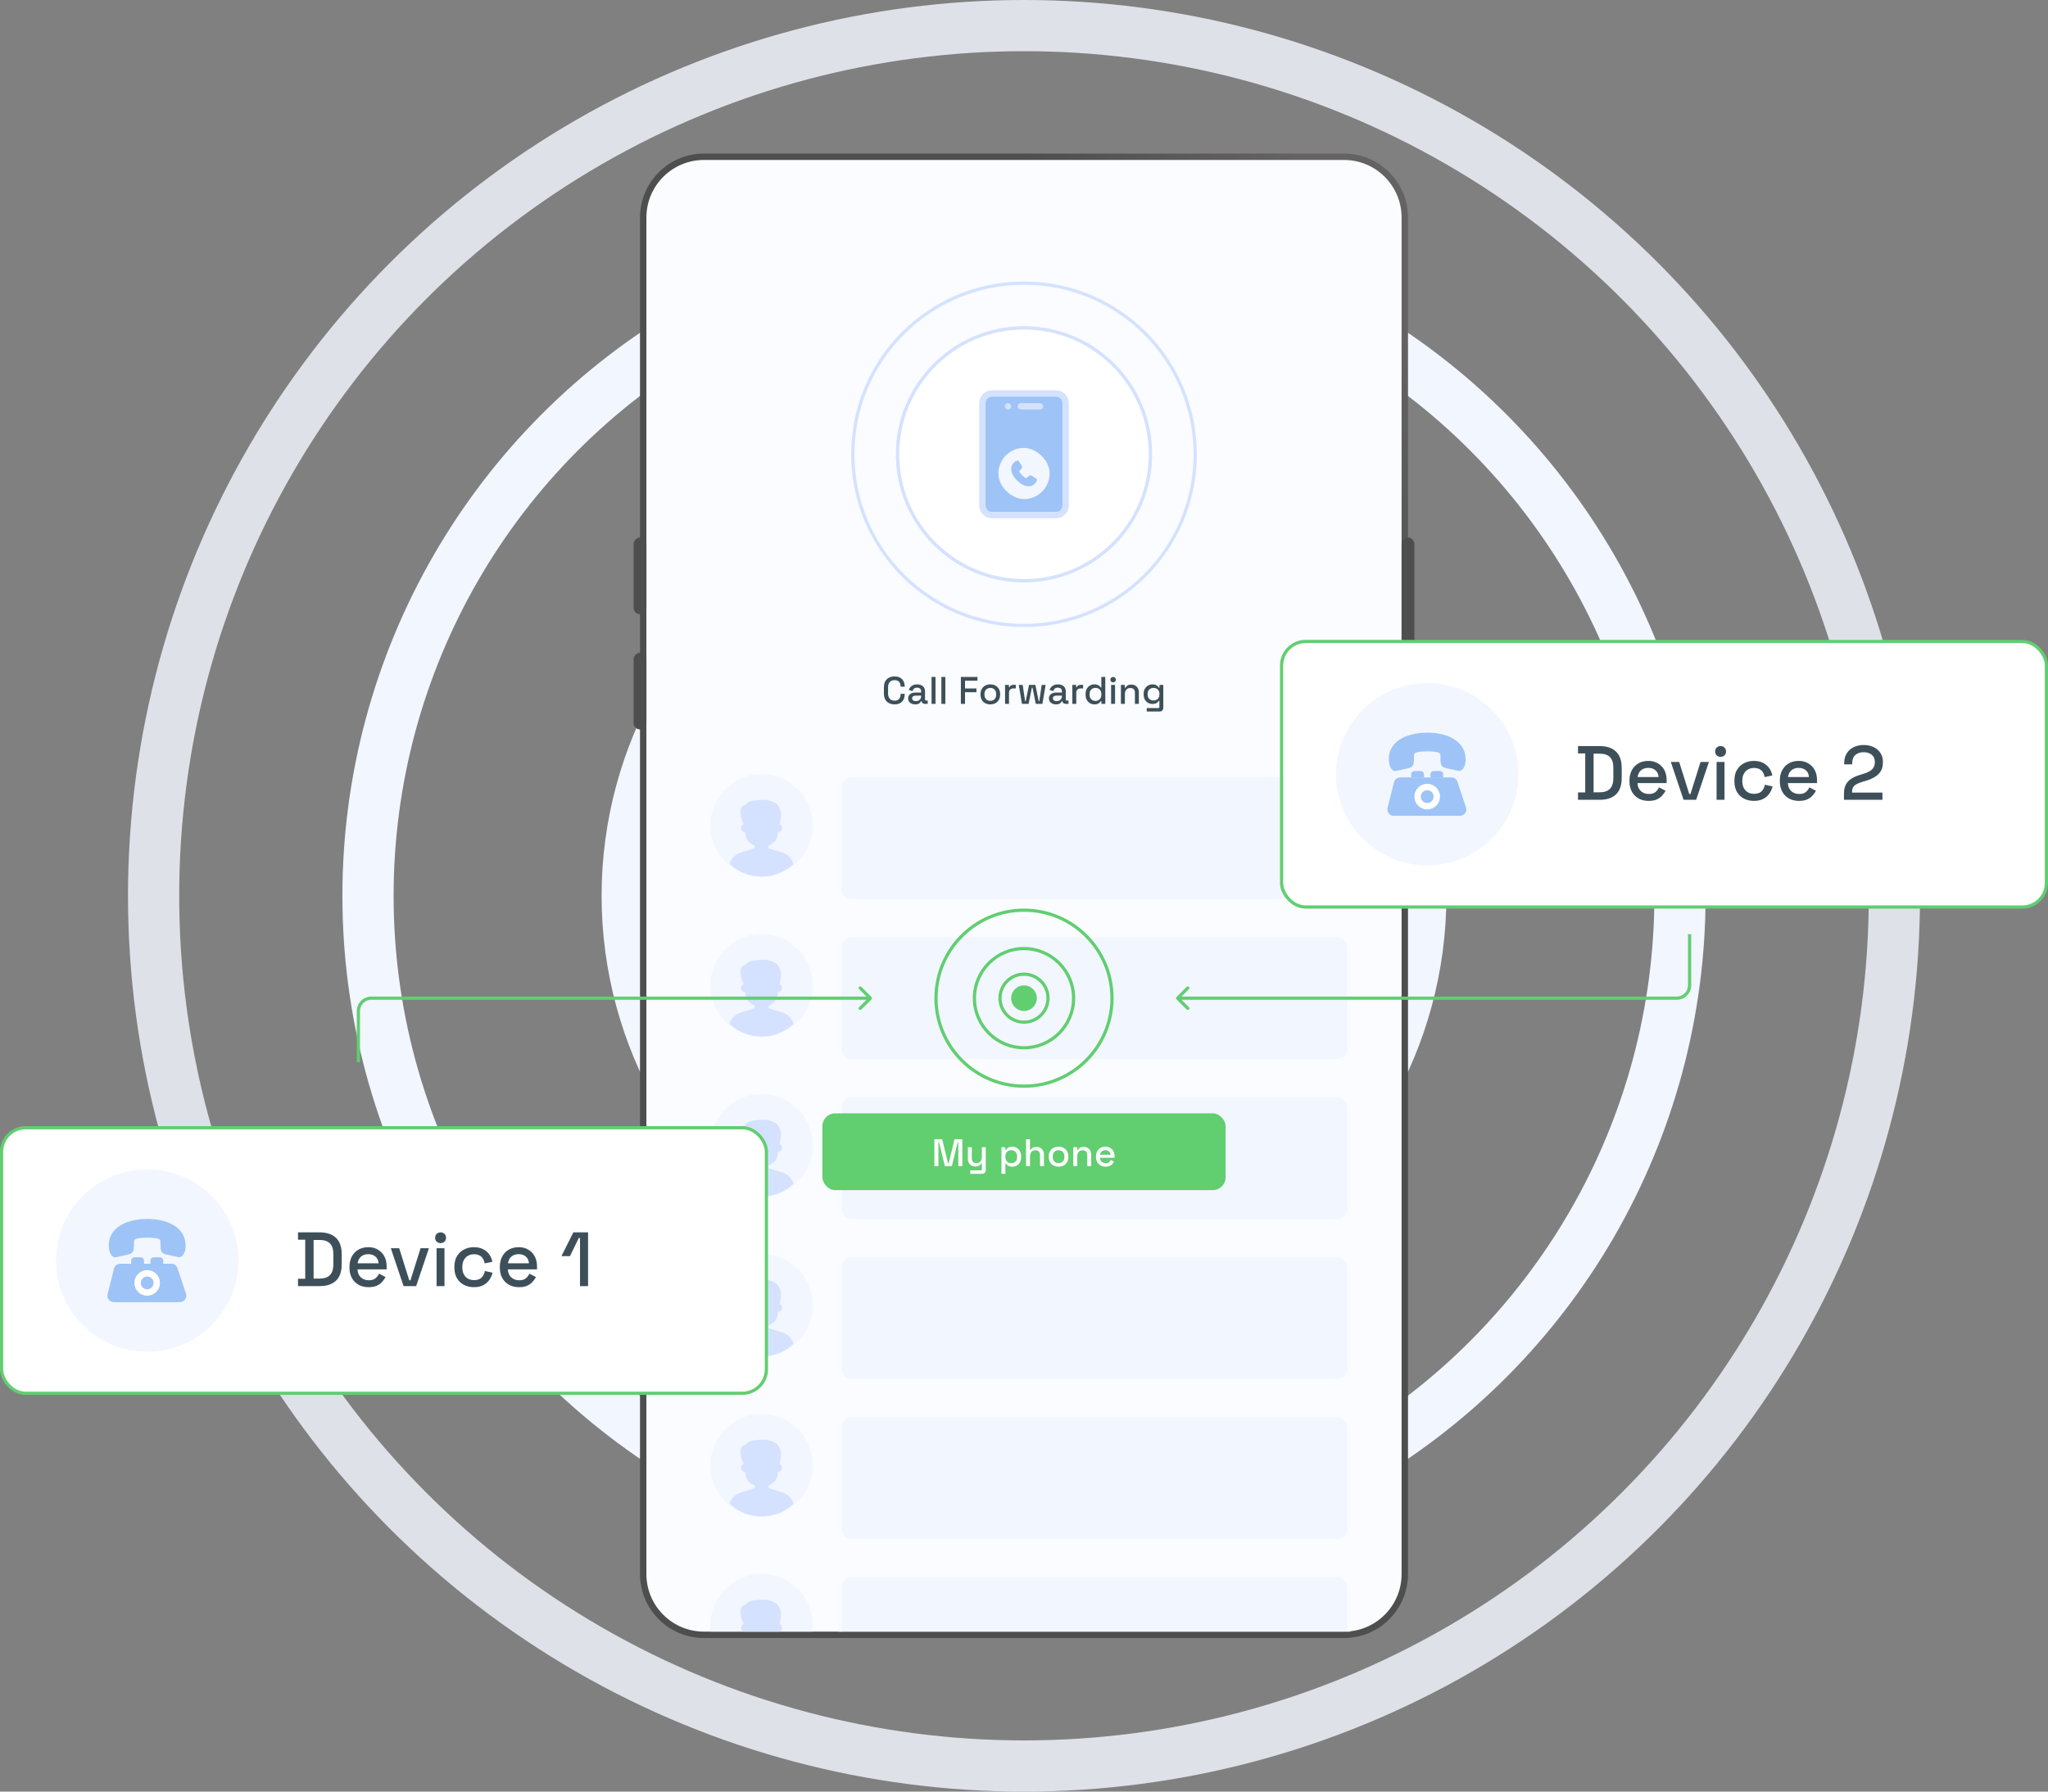
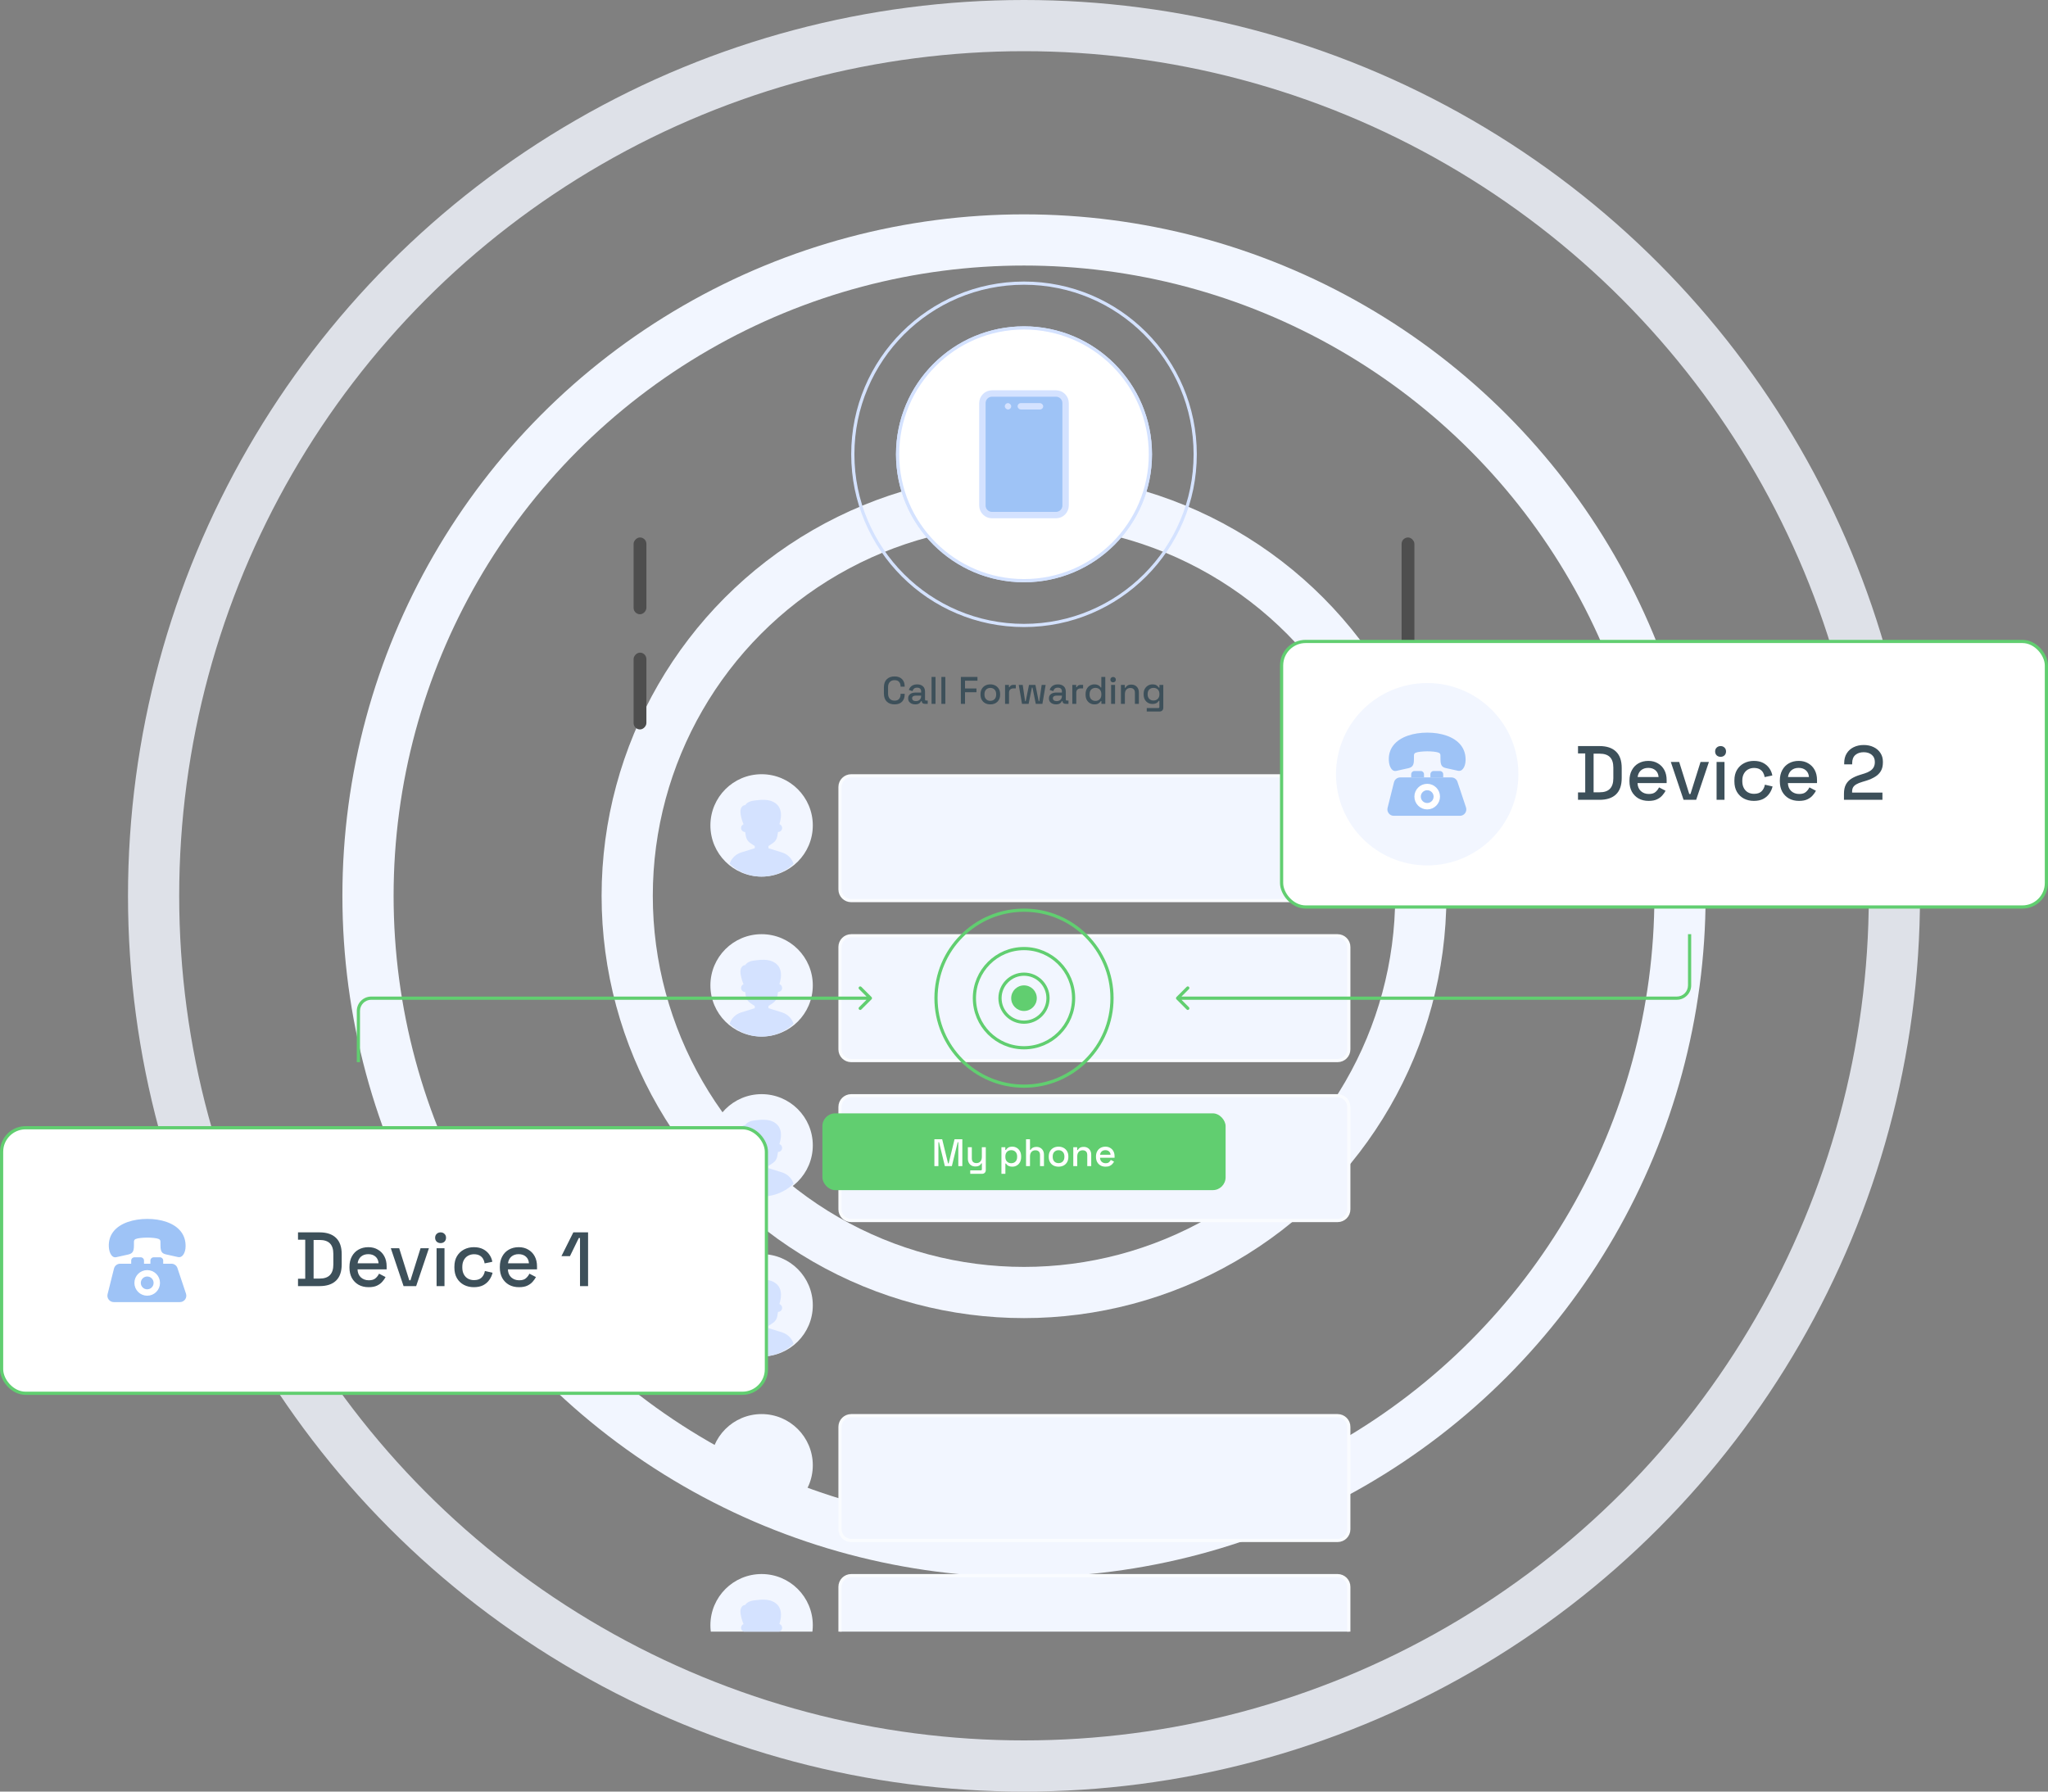
<svg xmlns="http://www.w3.org/2000/svg" width="640" height="560" viewBox="0 0 640 560" fill="none">
  <rect x="0" y="0" width="640" height="560" fill="#808080" stroke="none" />
  <g clip-path="url(#clip0_2583_5851)">
    <circle opacity="0.82" cx="320" cy="280" r="272" stroke="#F2F6FF" stroke-width="16" />
    <circle cx="320" cy="280" r="205" stroke="#F2F6FF" stroke-width="16" />
    <circle cx="320" cy="280" r="124" stroke="#F2F6FF" stroke-width="16" />
-     <path d="M201 68C201 57.507 209.507 49 220 49H420C430.493 49 439 57.507 439 68V492C439 502.493 430.493 511 420 511H220C209.507 511 201 502.493 201 492V68Z" fill="#FAFCFF" stroke="url(#paint0_radial_2583_5851)" stroke-width="2" />
    <g clip-path="url(#clip1_2583_5851)">
      <path d="M262.5 246C262.5 244.067 264.067 242.5 266 242.5H418C419.933 242.5 421.5 244.067 421.5 246V278C421.5 279.933 419.933 281.5 418 281.5H266C264.067 281.5 262.5 279.933 262.5 278V246Z" fill="#F2F6FF" stroke="#FAFCFF" />
      <circle cx="238" cy="258" r="16" fill="#F2F6FF" />
      <g clip-path="url(#clip2_2583_5851)">
        <path d="M248 269.997C247.782 270.206 247.557 270.409 247.325 270.604C246.869 270.99 246.387 271.347 245.884 271.674C243.621 273.145 240.911 274 238 274C235.088 274 232.379 273.145 230.116 271.674C229.612 271.347 229.131 270.99 228.675 270.604C228.443 270.409 228.218 270.206 228 269.997C228.541 268.342 229.865 267 231.61 266.456L235.861 265.132V264.44C235.328 264.127 234.852 263.77 234.459 263.509C233.729 263.022 233.238 262.26 233.092 261.403L232.866 260.064C232.156 260.064 231.582 259.498 231.582 258.797C231.582 258.276 231.899 257.83 232.353 257.635C231.956 256.717 231.665 255.743 231.49 254.745C231.379 254.112 231.317 253.445 231.505 252.835C231.693 252.226 232.19 251.69 232.778 251.68L232.855 251.685C233.225 251.114 233.804 250.738 234.412 250.52C235.02 250.302 235.662 250.228 236.297 250.156C236.546 250.128 236.796 250.099 237.046 250.075C238.201 249.965 239.458 249.938 240.639 250.263C241.82 250.587 242.961 251.315 243.562 252.476C244.04 253.397 244.136 254.507 244.016 255.558C243.937 256.255 243.767 256.934 243.569 257.604C244.064 257.78 244.418 258.247 244.418 258.797C244.418 259.498 243.844 260.064 243.134 260.064L242.907 261.403C242.762 262.26 242.271 263.022 241.541 263.509C241.148 263.77 240.672 264.127 240.139 264.44V265.132L244.389 266.456C246.135 267.001 247.459 268.342 248 269.997H248Z" fill="#D4E2FF" />
      </g>
      <path d="M262.5 296C262.5 294.067 264.067 292.5 266 292.5H418C419.933 292.5 421.5 294.067 421.5 296V328C421.5 329.933 419.933 331.5 418 331.5H266C264.067 331.5 262.5 329.933 262.5 328V296Z" fill="#F2F6FF" stroke="#FAFCFF" />
      <circle cx="238" cy="308" r="16" fill="#F2F6FF" />
      <g clip-path="url(#clip3_2583_5851)">
        <path d="M248 319.997C247.782 320.206 247.557 320.409 247.325 320.604C246.869 320.99 246.387 321.347 245.884 321.674C243.621 323.145 240.911 324 238 324C235.088 324 232.379 323.145 230.116 321.674C229.612 321.347 229.131 320.99 228.675 320.604C228.443 320.409 228.218 320.206 228 319.997C228.541 318.342 229.865 317 231.61 316.456L235.861 315.132V314.44C235.328 314.127 234.852 313.77 234.459 313.509C233.729 313.022 233.238 312.26 233.092 311.403L232.866 310.064C232.156 310.064 231.582 309.498 231.582 308.797C231.582 308.276 231.899 307.83 232.353 307.635C231.956 306.717 231.665 305.743 231.49 304.745C231.379 304.112 231.317 303.445 231.505 302.835C231.693 302.226 232.19 301.69 232.778 301.68L232.855 301.685C233.225 301.114 233.804 300.738 234.412 300.52C235.02 300.302 235.662 300.228 236.297 300.156C236.546 300.128 236.796 300.099 237.046 300.075C238.201 299.965 239.458 299.938 240.639 300.263C241.82 300.587 242.961 301.315 243.562 302.476C244.04 303.397 244.136 304.507 244.016 305.558C243.937 306.255 243.767 306.934 243.569 307.604C244.064 307.78 244.418 308.247 244.418 308.797C244.418 309.498 243.844 310.064 243.134 310.064L242.907 311.403C242.762 312.26 242.271 313.022 241.541 313.509C241.148 313.77 240.672 314.127 240.139 314.44V315.132L244.389 316.456C246.135 317.001 247.459 318.342 248 319.997H248Z" fill="#D4E2FF" />
      </g>
      <path d="M262.5 346C262.5 344.067 264.067 342.5 266 342.5H418C419.933 342.5 421.5 344.067 421.5 346V378C421.5 379.933 419.933 381.5 418 381.5H266C264.067 381.5 262.5 379.933 262.5 378V346Z" fill="#F2F6FF" stroke="#FAFCFF" />
      <circle cx="238" cy="358" r="16" fill="#F2F6FF" />
      <g clip-path="url(#clip4_2583_5851)">
        <path d="M248 369.997C247.782 370.206 247.557 370.409 247.325 370.604C246.869 370.99 246.387 371.347 245.884 371.674C243.621 373.145 240.911 374 238 374C235.088 374 232.379 373.145 230.116 371.674C229.612 371.347 229.131 370.99 228.675 370.604C228.443 370.409 228.218 370.206 228 369.997C228.541 368.342 229.865 367 231.61 366.456L235.861 365.132V364.44C235.328 364.127 234.852 363.77 234.459 363.509C233.729 363.022 233.238 362.26 233.092 361.403L232.866 360.064C232.156 360.064 231.582 359.498 231.582 358.797C231.582 358.276 231.899 357.83 232.353 357.635C231.956 356.717 231.665 355.743 231.49 354.745C231.379 354.112 231.317 353.445 231.505 352.835C231.693 352.226 232.19 351.69 232.778 351.68L232.855 351.685C233.225 351.114 233.804 350.738 234.412 350.52C235.02 350.302 235.662 350.228 236.297 350.156C236.546 350.128 236.796 350.099 237.046 350.075C238.201 349.965 239.458 349.938 240.639 350.263C241.82 350.587 242.961 351.315 243.562 352.476C244.04 353.397 244.136 354.507 244.016 355.558C243.937 356.255 243.767 356.934 243.569 357.604C244.064 357.78 244.418 358.247 244.418 358.797C244.418 359.498 243.844 360.064 243.134 360.064L242.907 361.403C242.762 362.26 242.271 363.022 241.541 363.509C241.148 363.77 240.672 364.127 240.139 364.44V365.132L244.389 366.456C246.135 367.001 247.459 368.342 248 369.997H248Z" fill="#D4E2FF" />
      </g>
-       <path d="M262.5 396C262.5 394.067 264.067 392.5 266 392.5H418C419.933 392.5 421.5 394.067 421.5 396V428C421.5 429.933 419.933 431.5 418 431.5H266C264.067 431.5 262.5 429.933 262.5 428V396Z" fill="#F2F6FF" stroke="#FAFCFF" />
      <circle cx="238" cy="408" r="16" fill="#F2F6FF" />
      <g clip-path="url(#clip5_2583_5851)">
        <path d="M248 419.997C247.782 420.206 247.557 420.409 247.325 420.604C246.869 420.99 246.387 421.347 245.884 421.674C243.621 423.145 240.911 424 238 424C235.088 424 232.379 423.145 230.116 421.674C229.612 421.347 229.131 420.99 228.675 420.604C228.443 420.409 228.218 420.206 228 419.997C228.541 418.342 229.865 417 231.61 416.456L235.861 415.132V414.44C235.328 414.127 234.852 413.77 234.459 413.509C233.729 413.022 233.238 412.26 233.092 411.403L232.866 410.064C232.156 410.064 231.582 409.498 231.582 408.797C231.582 408.276 231.899 407.83 232.353 407.635C231.956 406.717 231.665 405.743 231.49 404.745C231.379 404.112 231.317 403.445 231.505 402.835C231.693 402.226 232.19 401.69 232.778 401.68L232.855 401.685C233.225 401.114 233.804 400.738 234.412 400.52C235.02 400.302 235.662 400.228 236.297 400.156C236.546 400.128 236.796 400.099 237.046 400.075C238.201 399.965 239.458 399.938 240.639 400.263C241.82 400.587 242.961 401.315 243.562 402.476C244.04 403.397 244.136 404.507 244.016 405.558C243.937 406.255 243.767 406.934 243.569 407.604C244.064 407.78 244.418 408.247 244.418 408.797C244.418 409.498 243.844 410.064 243.134 410.064L242.907 411.403C242.762 412.26 242.271 413.022 241.541 413.509C241.148 413.77 240.672 414.127 240.139 414.44V415.132L244.389 416.456C246.135 417.001 247.459 418.342 248 419.997H248Z" fill="#D4E2FF" />
      </g>
      <path d="M262.5 446C262.5 444.067 264.067 442.5 266 442.5H418C419.933 442.5 421.5 444.067 421.5 446V478C421.5 479.933 419.933 481.5 418 481.5H266C264.067 481.5 262.5 479.933 262.5 478V446Z" fill="#F2F6FF" stroke="#FAFCFF" />
      <circle cx="238" cy="458" r="16" fill="#F2F6FF" />
      <g clip-path="url(#clip6_2583_5851)">
        <path d="M248 469.997C247.782 470.206 247.557 470.409 247.325 470.604C246.869 470.99 246.387 471.347 245.884 471.674C243.621 473.145 240.911 474 238 474C235.088 474 232.379 473.145 230.116 471.674C229.612 471.347 229.131 470.99 228.675 470.604C228.443 470.409 228.218 470.206 228 469.997C228.541 468.342 229.865 467 231.61 466.456L235.861 465.132V464.44C235.328 464.127 234.852 463.77 234.459 463.509C233.729 463.022 233.238 462.26 233.092 461.403L232.866 460.064C232.156 460.064 231.582 459.498 231.582 458.797C231.582 458.276 231.899 457.83 232.353 457.635C231.956 456.717 231.665 455.743 231.49 454.745C231.379 454.112 231.317 453.445 231.505 452.835C231.693 452.226 232.19 451.69 232.778 451.68L232.855 451.685C233.225 451.114 233.804 450.738 234.412 450.52C235.02 450.302 235.662 450.228 236.297 450.156C236.546 450.128 236.796 450.099 237.046 450.075C238.201 449.965 239.458 449.938 240.639 450.263C241.82 450.587 242.961 451.315 243.562 452.476C244.04 453.397 244.136 454.507 244.016 455.558C243.937 456.255 243.767 456.934 243.569 457.604C244.064 457.78 244.418 458.247 244.418 458.797C244.418 459.498 243.844 460.064 243.134 460.064L242.907 461.403C242.762 462.26 242.271 463.022 241.541 463.509C241.148 463.77 240.672 464.127 240.139 464.44V465.132L244.389 466.456C246.135 467.001 247.459 468.342 248 469.997H248Z" fill="#D4E2FF" />
      </g>
      <path d="M262.5 496C262.5 494.067 264.067 492.5 266 492.5H418C419.933 492.5 421.5 494.067 421.5 496V528C421.5 529.933 419.933 531.5 418 531.5H266C264.067 531.5 262.5 529.933 262.5 528V496Z" fill="#F2F6FF" stroke="#FAFCFF" />
      <circle cx="238" cy="508" r="16" fill="#F2F6FF" />
      <g clip-path="url(#clip7_2583_5851)">
        <path d="M248 519.997C247.782 520.206 247.557 520.409 247.325 520.604C246.869 520.99 246.387 521.347 245.884 521.674C243.621 523.145 240.911 524 238 524C235.088 524 232.379 523.145 230.116 521.674C229.612 521.347 229.131 520.99 228.675 520.604C228.443 520.409 228.218 520.206 228 519.997C228.541 518.342 229.865 517 231.61 516.456L235.861 515.132V514.44C235.328 514.127 234.852 513.77 234.459 513.509C233.729 513.022 233.238 512.26 233.092 511.403L232.866 510.064C232.156 510.064 231.582 509.498 231.582 508.797C231.582 508.276 231.899 507.83 232.353 507.635C231.956 506.717 231.665 505.743 231.49 504.745C231.379 504.112 231.317 503.445 231.505 502.835C231.693 502.226 232.19 501.69 232.778 501.68L232.855 501.685C233.225 501.114 233.804 500.738 234.412 500.52C235.02 500.302 235.662 500.228 236.297 500.156C236.546 500.128 236.796 500.099 237.046 500.075C238.201 499.965 239.458 499.938 240.639 500.263C241.82 500.587 242.961 501.315 243.562 502.476C244.04 503.397 244.136 504.507 244.016 505.558C243.937 506.255 243.767 506.934 243.569 507.604C244.064 507.78 244.418 508.247 244.418 508.797C244.418 509.498 243.844 510.064 243.134 510.064L242.907 511.403C242.762 512.26 242.271 513.022 241.541 513.509C241.148 513.77 240.672 514.127 240.139 514.44V515.132L244.389 516.456C246.135 517.001 247.459 518.342 248 519.997H248Z" fill="#D4E2FF" />
      </g>
    </g>
    <path d="M279.559 220.168C278.535 220.168 277.723 219.88 277.123 219.304C276.523 218.72 276.223 217.88 276.223 216.784V214.816C276.223 213.72 276.523 212.884 277.123 212.308C277.723 211.724 278.535 211.432 279.559 211.432C280.567 211.432 281.343 211.712 281.887 212.272C282.439 212.832 282.715 213.596 282.715 214.564V214.636H281.431V214.528C281.431 213.96 281.275 213.496 280.963 213.136C280.659 212.776 280.191 212.596 279.559 212.596C278.919 212.596 278.419 212.792 278.059 213.184C277.699 213.568 277.519 214.104 277.519 214.792V216.808C277.519 217.488 277.699 218.024 278.059 218.416C278.419 218.808 278.919 219.004 279.559 219.004C280.191 219.004 280.659 218.824 280.963 218.464C281.275 218.096 281.431 217.632 281.431 217.072V216.868H282.715V217.036C282.715 218.004 282.439 218.768 281.887 219.328C281.343 219.888 280.567 220.168 279.559 220.168ZM286.021 220.168C285.597 220.168 285.217 220.096 284.881 219.952C284.553 219.808 284.289 219.596 284.089 219.316C283.897 219.036 283.801 218.696 283.801 218.296C283.801 217.888 283.897 217.552 284.089 217.288C284.289 217.016 284.557 216.812 284.893 216.676C285.237 216.54 285.625 216.472 286.057 216.472H287.857V216.088C287.857 215.744 287.753 215.468 287.545 215.26C287.337 215.052 287.017 214.948 286.585 214.948C286.161 214.948 285.837 215.048 285.613 215.248C285.389 215.448 285.241 215.708 285.169 216.028L284.017 215.656C284.113 215.336 284.265 215.048 284.473 214.792C284.689 214.528 284.973 214.316 285.325 214.156C285.677 213.996 286.101 213.916 286.597 213.916C287.365 213.916 287.969 214.112 288.409 214.504C288.849 214.896 289.069 215.452 289.069 216.172V218.608C289.069 218.848 289.181 218.968 289.405 218.968H289.909V220H288.985C288.705 220 288.477 219.928 288.301 219.784C288.125 219.64 288.037 219.444 288.037 219.196V219.16H287.857C287.793 219.28 287.697 219.42 287.569 219.58C287.441 219.74 287.253 219.88 287.005 220C286.757 220.112 286.429 220.168 286.021 220.168ZM286.201 219.148C286.697 219.148 287.097 219.008 287.401 218.728C287.705 218.44 287.857 218.048 287.857 217.552V217.432H286.129C285.801 217.432 285.537 217.504 285.337 217.648C285.137 217.784 285.037 217.988 285.037 218.26C285.037 218.532 285.141 218.748 285.349 218.908C285.557 219.068 285.841 219.148 286.201 219.148ZM291.111 220V211.6H292.347V220H291.111ZM294.182 220V211.6H295.418V220H294.182ZM300.274 220V211.6H305.458V212.776H301.57V215.2H305.146V216.376H301.57V220H300.274ZM309.469 220.168C308.877 220.168 308.349 220.048 307.885 219.808C307.429 219.56 307.069 219.208 306.805 218.752C306.541 218.296 306.409 217.756 306.409 217.132V216.952C306.409 216.328 306.541 215.792 306.805 215.344C307.069 214.888 307.429 214.536 307.885 214.288C308.349 214.04 308.877 213.916 309.469 213.916C310.061 213.916 310.589 214.04 311.053 214.288C311.517 214.536 311.881 214.888 312.145 215.344C312.409 215.792 312.541 216.328 312.541 216.952V217.132C312.541 217.756 312.409 218.296 312.145 218.752C311.881 219.208 311.517 219.56 311.053 219.808C310.589 220.048 310.061 220.168 309.469 220.168ZM309.469 219.064C310.013 219.064 310.453 218.892 310.789 218.548C311.133 218.196 311.305 217.712 311.305 217.096V216.988C311.305 216.372 311.137 215.892 310.801 215.548C310.465 215.196 310.021 215.02 309.469 215.02C308.933 215.02 308.493 215.196 308.149 215.548C307.813 215.892 307.645 216.372 307.645 216.988V217.096C307.645 217.712 307.813 218.196 308.149 218.548C308.493 218.892 308.933 219.064 309.469 219.064ZM314.08 220V214.084H315.292V214.78H315.484C315.58 214.532 315.732 214.352 315.94 214.24C316.156 214.12 316.42 214.06 316.732 214.06H317.44V215.176H316.684C316.284 215.176 315.956 215.288 315.7 215.512C315.444 215.728 315.316 216.064 315.316 216.52V220H314.08ZM319.369 220L318.361 214.084H319.597L320.341 219.172H320.533L321.565 214.084H323.569L324.589 219.172H324.781L325.525 214.084H326.761L325.753 220H323.677L322.657 214.924H322.465L321.445 220H319.369ZM330.014 220.168C329.59 220.168 329.21 220.096 328.874 219.952C328.546 219.808 328.282 219.596 328.082 219.316C327.89 219.036 327.794 218.696 327.794 218.296C327.794 217.888 327.89 217.552 328.082 217.288C328.282 217.016 328.55 216.812 328.886 216.676C329.23 216.54 329.618 216.472 330.05 216.472H331.85V216.088C331.85 215.744 331.746 215.468 331.538 215.26C331.33 215.052 331.01 214.948 330.578 214.948C330.154 214.948 329.83 215.048 329.606 215.248C329.382 215.448 329.234 215.708 329.162 216.028L328.01 215.656C328.106 215.336 328.258 215.048 328.466 214.792C328.682 214.528 328.966 214.316 329.318 214.156C329.67 213.996 330.094 213.916 330.59 213.916C331.358 213.916 331.962 214.112 332.402 214.504C332.842 214.896 333.062 215.452 333.062 216.172V218.608C333.062 218.848 333.174 218.968 333.398 218.968H333.902V220H332.978C332.698 220 332.47 219.928 332.294 219.784C332.118 219.64 332.03 219.444 332.03 219.196V219.16H331.85C331.786 219.28 331.69 219.42 331.562 219.58C331.434 219.74 331.246 219.88 330.998 220C330.75 220.112 330.422 220.168 330.014 220.168ZM330.194 219.148C330.69 219.148 331.09 219.008 331.394 218.728C331.698 218.44 331.85 218.048 331.85 217.552V217.432H330.122C329.794 217.432 329.53 217.504 329.33 217.648C329.13 217.784 329.03 217.988 329.03 218.26C329.03 218.532 329.134 218.748 329.342 218.908C329.55 219.068 329.834 219.148 330.194 219.148ZM335.103 220V214.084H336.315V214.78H336.507C336.603 214.532 336.755 214.352 336.963 214.24C337.179 214.12 337.443 214.06 337.755 214.06H338.463V215.176H337.707C337.307 215.176 336.979 215.288 336.723 215.512C336.467 215.728 336.339 216.064 336.339 216.52V220H335.103ZM341.981 220.168C341.493 220.168 341.041 220.048 340.625 219.808C340.209 219.568 339.873 219.224 339.617 218.776C339.369 218.32 339.245 217.772 339.245 217.132V216.952C339.245 216.32 339.369 215.776 339.617 215.32C339.865 214.864 340.197 214.516 340.613 214.276C341.029 214.036 341.485 213.916 341.981 213.916C342.365 213.916 342.685 213.964 342.941 214.06C343.205 214.156 343.421 214.28 343.589 214.432C343.757 214.576 343.885 214.728 343.973 214.888H344.165V211.6H345.401V220H344.189V219.16H343.997C343.845 219.416 343.613 219.648 343.301 219.856C342.997 220.064 342.557 220.168 341.981 220.168ZM342.329 219.088C342.865 219.088 343.305 218.916 343.649 218.572C344.001 218.228 344.177 217.736 344.177 217.096V216.988C344.177 216.356 344.005 215.868 343.661 215.524C343.317 215.18 342.873 215.008 342.329 215.008C341.801 215.008 341.361 215.18 341.009 215.524C340.665 215.868 340.493 216.356 340.493 216.988V217.096C340.493 217.736 340.665 218.228 341.009 218.572C341.361 218.916 341.801 219.088 342.329 219.088ZM347.221 220V214.084H348.457V220H347.221ZM347.845 213.28C347.605 213.28 347.401 213.204 347.233 213.052C347.073 212.892 346.993 212.688 346.993 212.44C346.993 212.192 347.073 211.992 347.233 211.84C347.401 211.68 347.605 211.6 347.845 211.6C348.093 211.6 348.297 211.68 348.457 211.84C348.617 211.992 348.697 212.192 348.697 212.44C348.697 212.688 348.617 212.892 348.457 213.052C348.297 213.204 348.093 213.28 347.845 213.28ZM350.291 220V214.084H351.503V214.972H351.695C351.807 214.732 352.007 214.508 352.295 214.3C352.583 214.092 353.011 213.988 353.579 213.988C354.027 213.988 354.423 214.088 354.767 214.288C355.119 214.488 355.395 214.772 355.595 215.14C355.795 215.5 355.895 215.936 355.895 216.448V220H354.659V216.544C354.659 216.032 354.531 215.656 354.275 215.416C354.019 215.168 353.667 215.044 353.219 215.044C352.707 215.044 352.295 215.212 351.983 215.548C351.679 215.884 351.527 216.372 351.527 217.012V220H350.291ZM357.386 217.072V216.892C357.386 216.268 357.51 215.736 357.758 215.296C358.014 214.856 358.35 214.516 358.766 214.276C359.182 214.036 359.638 213.916 360.134 213.916C360.71 213.916 361.15 214.024 361.454 214.24C361.766 214.456 361.994 214.688 362.138 214.936H362.33V214.084H363.53V221.212C363.53 221.572 363.422 221.86 363.206 222.076C362.998 222.292 362.71 222.4 362.342 222.4H358.358V221.32H361.958C362.19 221.32 362.306 221.2 362.306 220.96V219.076H362.114C362.026 219.22 361.902 219.368 361.742 219.52C361.582 219.672 361.37 219.796 361.106 219.892C360.85 219.988 360.526 220.036 360.134 220.036C359.638 220.036 359.178 219.92 358.754 219.688C358.338 219.448 358.006 219.108 357.758 218.668C357.51 218.22 357.386 217.688 357.386 217.072ZM360.47 218.956C361.006 218.956 361.446 218.788 361.79 218.452C362.142 218.108 362.318 217.636 362.318 217.036V216.928C362.318 216.312 362.146 215.84 361.802 215.512C361.458 215.176 361.014 215.008 360.47 215.008C359.942 215.008 359.502 215.176 359.15 215.512C358.806 215.84 358.634 216.312 358.634 216.928V217.036C358.634 217.636 358.806 218.108 359.15 218.452C359.502 218.788 359.942 218.956 360.47 218.956Z" fill="#3D505A" />
    <circle cx="320" cy="142" r="39.5" fill="#F2F6FF" stroke="#D4E2FF" />
    <circle cx="320" cy="142" r="53.5" stroke="#D4E2FF" />
    <circle cx="320" cy="142" r="39.5" fill="white" stroke="#D4E2FF" />
    <path d="M307 126C307 124.343 308.343 123 310 123H330C331.657 123 333 124.343 333 126V158C333 159.657 331.657 161 330 161H310C308.343 161 307 159.657 307 158V126Z" fill="#9EC3F6" stroke="#D4E2FF" stroke-width="2" />
-     <rect width="16" height="16" rx="8" transform="matrix(4.37114e-08 -1 -1 -4.37114e-08 328 156)" fill="#F2F6FF" />
    <path d="M317.822 150.166C318.99 151.333 320.489 152.154 321.827 151.976C322.429 151.896 322.984 151.616 323.47 151.094C323.754 150.786 323.95 150.444 323.992 150.127C324.023 149.894 323.964 149.682 323.766 149.553L322.47 148.728C322.27 148.608 322.098 148.558 321.931 148.58C321.721 148.608 321.513 148.755 321.271 148.993L320.897 149.363C320.839 149.421 320.77 149.453 320.71 149.461C320.64 149.47 320.573 149.452 320.53 149.435C320.261 149.319 319.823 148.961 319.422 148.566C319.026 148.17 318.667 147.733 318.556 147.464C318.54 147.416 318.521 147.354 318.53 147.284C318.538 147.224 318.565 147.161 318.623 147.103L318.999 146.719C319.233 146.477 319.383 146.274 319.412 146.06C319.434 145.892 319.379 145.721 319.254 145.522L318.439 144.244C318.306 144.042 318.09 143.975 317.839 144.008C317.531 144.049 317.195 144.231 316.885 144.533C316.375 145.027 316.103 145.589 316.025 146.181C315.847 147.518 316.653 149.003 317.822 150.166Z" fill="#9EC3F6" />
    <rect width="2" height="8" rx="1" transform="matrix(4.37114e-08 -1 -1 -4.37114e-08 326 128)" fill="#D4E2FF" />
    <rect width="2" height="2" rx="1" transform="matrix(4.37114e-08 -1 -1 -4.37114e-08 316 128)" fill="#D4E2FF" />
    <rect x="438" y="168" width="4" height="64" rx="2" fill="#4E4E4E" />
    <rect width="4" height="24" rx="2" transform="matrix(-1 0 0 1 202 168)" fill="#4E4E4E" />
    <rect width="4" height="24" rx="2" transform="matrix(-1 0 0 1 202 204)" fill="#4E4E4E" />
    <rect x="257" y="348" width="126" height="24" rx="4" fill="#61CE70" />
    <path d="M291.995 364.5V356.1H294.431L296.267 363.636H296.459L298.295 356.1H300.731V364.5H299.471V357.012H299.279L297.455 364.5H295.271L293.447 357.012H293.255V364.5H291.995ZM303.203 366.9V365.82H306.503C306.727 365.82 306.839 365.7 306.839 365.46V363.636H306.647C306.575 363.796 306.463 363.952 306.311 364.104C306.167 364.248 305.971 364.368 305.723 364.464C305.475 364.56 305.163 364.608 304.787 364.608C304.339 364.608 303.939 364.508 303.587 364.308C303.235 364.108 302.959 363.824 302.759 363.456C302.559 363.088 302.459 362.652 302.459 362.148V358.584H303.695V362.052C303.695 362.564 303.823 362.944 304.079 363.192C304.335 363.432 304.691 363.552 305.147 363.552C305.651 363.552 306.055 363.384 306.359 363.048C306.671 362.712 306.827 362.224 306.827 361.584V358.584H308.063V365.712C308.063 366.072 307.955 366.36 307.739 366.576C307.531 366.792 307.243 366.9 306.875 366.9H303.203ZM312.949 366.9V358.584H314.161V359.436H314.353C314.505 359.172 314.733 358.936 315.037 358.728C315.349 358.52 315.793 358.416 316.369 358.416C316.865 358.416 317.317 358.536 317.725 358.776C318.141 359.016 318.473 359.364 318.721 359.82C318.977 360.268 319.105 360.812 319.105 361.452V361.632C319.105 362.272 318.981 362.82 318.733 363.276C318.485 363.724 318.153 364.068 317.737 364.308C317.321 364.548 316.865 364.668 316.369 364.668C315.985 364.668 315.661 364.62 315.397 364.524C315.133 364.428 314.921 364.308 314.761 364.164C314.601 364.012 314.473 363.856 314.377 363.696H314.185V366.9H312.949ZM316.009 363.588C316.553 363.588 316.997 363.416 317.341 363.072C317.685 362.728 317.857 362.236 317.857 361.596V361.488C317.857 360.856 317.681 360.368 317.329 360.024C316.985 359.68 316.545 359.508 316.009 359.508C315.481 359.508 315.041 359.68 314.689 360.024C314.345 360.368 314.173 360.856 314.173 361.488V361.596C314.173 362.236 314.345 362.728 314.689 363.072C315.041 363.416 315.481 363.588 316.009 363.588ZM320.637 364.5V356.1H321.873V359.424H322.065C322.145 359.272 322.257 359.124 322.401 358.98C322.553 358.836 322.749 358.72 322.989 358.632C323.237 358.536 323.549 358.488 323.925 358.488C324.373 358.488 324.769 358.588 325.113 358.788C325.465 358.988 325.741 359.272 325.941 359.64C326.141 360 326.241 360.436 326.241 360.948V364.5H325.005V361.044C325.005 360.532 324.877 360.156 324.621 359.916C324.365 359.668 324.013 359.544 323.565 359.544C323.053 359.544 322.641 359.712 322.329 360.048C322.025 360.384 321.873 360.872 321.873 361.512V364.5H320.637ZM330.791 364.668C330.199 364.668 329.671 364.548 329.207 364.308C328.751 364.06 328.391 363.708 328.127 363.252C327.863 362.796 327.731 362.256 327.731 361.632V361.452C327.731 360.828 327.863 360.292 328.127 359.844C328.391 359.388 328.751 359.036 329.207 358.788C329.671 358.54 330.199 358.416 330.791 358.416C331.383 358.416 331.911 358.54 332.375 358.788C332.839 359.036 333.203 359.388 333.467 359.844C333.731 360.292 333.863 360.828 333.863 361.452V361.632C333.863 362.256 333.731 362.796 333.467 363.252C333.203 363.708 332.839 364.06 332.375 364.308C331.911 364.548 331.383 364.668 330.791 364.668ZM330.791 363.564C331.335 363.564 331.775 363.392 332.111 363.048C332.455 362.696 332.627 362.212 332.627 361.596V361.488C332.627 360.872 332.459 360.392 332.123 360.048C331.787 359.696 331.343 359.52 330.791 359.52C330.255 359.52 329.815 359.696 329.471 360.048C329.135 360.392 328.967 360.872 328.967 361.488V361.596C328.967 362.212 329.135 362.696 329.471 363.048C329.815 363.392 330.255 363.564 330.791 363.564ZM335.402 364.5V358.584H336.614V359.472H336.806C336.918 359.232 337.118 359.008 337.406 358.8C337.694 358.592 338.122 358.488 338.69 358.488C339.138 358.488 339.534 358.588 339.878 358.788C340.23 358.988 340.506 359.272 340.706 359.64C340.906 360 341.006 360.436 341.006 360.948V364.5H339.77V361.044C339.77 360.532 339.642 360.156 339.386 359.916C339.13 359.668 338.778 359.544 338.33 359.544C337.818 359.544 337.406 359.712 337.094 360.048C336.79 360.384 336.638 360.872 336.638 361.512V364.5H335.402ZM345.497 364.668C344.897 364.668 344.373 364.544 343.925 364.296C343.477 364.04 343.125 363.684 342.869 363.228C342.621 362.764 342.497 362.228 342.497 361.62V361.476C342.497 360.86 342.621 360.324 342.869 359.868C343.117 359.404 343.461 359.048 343.901 358.8C344.349 358.544 344.865 358.416 345.449 358.416C346.017 358.416 346.513 358.544 346.937 358.8C347.369 359.048 347.705 359.396 347.945 359.844C348.185 360.292 348.305 360.816 348.305 361.416V361.884H343.757C343.773 362.404 343.945 362.82 344.273 363.132C344.609 363.436 345.025 363.588 345.521 363.588C345.985 363.588 346.333 363.484 346.565 363.276C346.805 363.068 346.989 362.828 347.117 362.556L348.137 363.084C348.025 363.308 347.861 363.544 347.645 363.792C347.437 364.04 347.161 364.248 346.817 364.416C346.473 364.584 346.033 364.668 345.497 364.668ZM343.769 360.936H347.045C347.013 360.488 346.853 360.14 346.565 359.892C346.277 359.636 345.901 359.508 345.437 359.508C344.973 359.508 344.593 359.636 344.297 359.892C344.009 360.14 343.833 360.488 343.769 360.936Z" fill="white" />
    <path d="M367.646 311.646C367.451 311.842 367.451 312.158 367.646 312.354L370.828 315.536C371.024 315.731 371.34 315.731 371.536 315.536C371.731 315.34 371.731 315.024 371.536 314.828L368.707 312L371.536 309.172C371.731 308.976 371.731 308.66 371.536 308.464C371.34 308.269 371.024 308.269 370.828 308.464L367.646 311.646ZM524 312L524 312.5L524 312ZM528.5 308L528.5 292L527.5 292L527.5 308L528.5 308ZM524 311.5L368 311.5L368 312.5L524 312.5L524 311.5ZM527.5 308C527.5 309.933 525.933 311.5 524 311.5L524 312.5C526.485 312.5 528.5 310.485 528.5 308L527.5 308Z" fill="#61CE70" />
    <path d="M272.354 312.354C272.549 312.158 272.549 311.842 272.354 311.647L269.172 308.465C268.976 308.269 268.66 308.269 268.464 308.465C268.269 308.66 268.269 308.976 268.464 309.172L271.293 312L268.464 314.828C268.269 315.024 268.269 315.34 268.464 315.536C268.66 315.731 268.976 315.731 269.172 315.536L272.354 312.354ZM116 312L116 311.5L116 312ZM111.5 316L111.5 332L112.5 332L112.5 316L111.5 316ZM116 312.5L272 312.5L272 311.5L116 311.5L116 312.5ZM112.5 316C112.5 314.067 114.067 312.5 116 312.5L116 311.5C113.515 311.5 111.5 313.515 111.5 316L112.5 316Z" fill="#61CE70" />
    <circle cx="320" cy="312" r="4" fill="#61CE70" />
    <circle cx="320" cy="312" r="7.5" stroke="#61CE70" />
    <circle cx="320" cy="312" r="15.5" stroke="#61CE70" />
    <circle cx="320" cy="312" r="27.5" stroke="#61CE70" />
    <rect x="0.5" y="352.5" width="239" height="83" rx="7.5" fill="white" />
    <rect x="0.5" y="352.5" width="239" height="83" rx="7.5" stroke="#61CE70" />
-     <circle cx="46" cy="394" r="29.25" fill="#F2F6FF" stroke="white" stroke-width="1.5" />
    <path d="M35.621 396.515C35.844 395.625 36.644 395 37.562 395H53.559C54.419 395 55.184 395.551 55.456 396.368L58.123 404.368C58.554 405.663 57.59 407 56.225 407H35.562C34.26 407 33.306 405.777 33.621 404.515L35.621 396.515Z" fill="#9EC3F6" />
    <circle cx="46" cy="401" r="3" stroke="white" stroke-width="2" />
    <path d="M41 394C41 393.448 41.448 393 42 393H44C44.552 393 45 393.448 45 394V395H41V394Z" fill="#9EC3F6" />
    <path d="M47 394C47 393.448 47.448 393 48 393H50C50.552 393 51 393.448 51 394V395H47V394Z" fill="#9EC3F6" />
    <path d="M46.01 381C41.747 381.004 37.513 382.241 35.395 385.009C34.443 386.254 33.94 387.777 34.006 389.618C34.049 390.697 34.315 391.68 34.816 392.335C35.184 392.817 35.678 393.096 36.276 392.97L40.148 392.109C40.731 391.964 41.137 391.742 41.403 391.394C41.735 390.96 41.846 390.314 41.853 389.437L41.861 388.078C41.862 387.866 41.928 387.683 42.024 387.558C42.135 387.413 42.29 387.326 42.4 387.278C43.101 386.998 44.554 386.852 46.007 386.841C47.453 386.84 48.906 386.983 49.599 387.272C49.717 387.329 49.864 387.406 49.975 387.551C50.071 387.676 50.137 387.84 50.137 388.052L50.151 389.44C50.165 390.307 50.261 390.953 50.6 391.396C50.865 391.743 51.278 391.954 51.868 392.089L55.688 392.934C56.301 393.058 56.817 392.788 57.216 392.267C57.703 391.631 57.983 390.686 57.999 389.568C58.029 387.736 57.499 386.214 56.563 384.991C54.447 382.226 50.266 380.987 46.01 381Z" fill="#9EC3F6" />
    <path d="M93.128 402V399.696H95.384V387.504H93.128V385.2H99.848C102.088 385.2 103.8 385.768 104.984 386.904C106.184 388.04 106.784 389.752 106.784 392.04V395.184C106.784 397.472 106.184 399.184 104.984 400.32C103.8 401.44 102.088 402 99.848 402H93.128ZM98 399.648H99.872C101.328 399.648 102.408 399.28 103.112 398.544C103.816 397.808 104.168 396.712 104.168 395.256V391.944C104.168 390.472 103.816 389.376 103.112 388.656C102.408 387.936 101.328 387.576 99.872 387.576H98V399.648ZM115.209 402.336C114.009 402.336 112.961 402.088 112.065 401.592C111.169 401.08 110.465 400.368 109.953 399.456C109.457 398.528 109.209 397.456 109.209 396.24V395.952C109.209 394.72 109.457 393.648 109.953 392.736C110.449 391.808 111.137 391.096 112.017 390.6C112.913 390.088 113.945 389.832 115.113 389.832C116.249 389.832 117.241 390.088 118.089 390.6C118.953 391.096 119.625 391.792 120.105 392.688C120.585 393.584 120.825 394.632 120.825 395.832V396.768H111.729C111.761 397.808 112.105 398.64 112.761 399.264C113.433 399.872 114.265 400.176 115.257 400.176C116.185 400.176 116.881 399.968 117.345 399.552C117.825 399.136 118.193 398.656 118.449 398.112L120.489 399.168C120.265 399.616 119.937 400.088 119.505 400.584C119.089 401.08 118.537 401.496 117.849 401.832C117.161 402.168 116.281 402.336 115.209 402.336ZM111.753 394.872H118.305C118.241 393.976 117.921 393.28 117.345 392.784C116.769 392.272 116.017 392.016 115.089 392.016C114.161 392.016 113.401 392.272 112.809 392.784C112.233 393.28 111.881 393.976 111.753 394.872ZM126.115 402L122.131 390.168H124.747L127.891 400.176H128.275L131.419 390.168H134.035L130.051 402H126.115ZM136.433 402V390.168H138.905V402H136.433ZM137.681 388.56C137.201 388.56 136.793 388.408 136.457 388.104C136.137 387.784 135.977 387.376 135.977 386.88C135.977 386.384 136.137 385.984 136.457 385.68C136.793 385.36 137.201 385.2 137.681 385.2C138.177 385.2 138.585 385.36 138.905 385.68C139.225 385.984 139.385 386.384 139.385 386.88C139.385 387.376 139.225 387.784 138.905 388.104C138.585 388.408 138.177 388.56 137.681 388.56ZM148.07 402.336C146.934 402.336 145.902 402.096 144.974 401.616C144.062 401.136 143.334 400.44 142.79 399.528C142.262 398.616 141.998 397.52 141.998 396.24V395.928C141.998 394.648 142.262 393.56 142.79 392.664C143.334 391.752 144.062 391.056 144.974 390.576C145.902 390.08 146.934 389.832 148.07 389.832C149.206 389.832 150.174 390.04 150.974 390.456C151.774 390.872 152.414 391.424 152.894 392.112C153.39 392.8 153.71 393.56 153.854 394.392L151.454 394.896C151.374 394.368 151.206 393.888 150.95 393.456C150.694 393.024 150.334 392.68 149.87 392.424C149.406 392.168 148.822 392.04 148.118 392.04C147.43 392.04 146.806 392.2 146.246 392.52C145.702 392.824 145.27 393.272 144.95 393.864C144.63 394.44 144.47 395.144 144.47 395.976V396.192C144.47 397.024 144.63 397.736 144.95 398.328C145.27 398.92 145.702 399.368 146.246 399.672C146.806 399.976 147.43 400.128 148.118 400.128C149.158 400.128 149.95 399.864 150.494 399.336C151.038 398.792 151.382 398.104 151.526 397.272L153.926 397.824C153.734 398.64 153.39 399.392 152.894 400.08C152.414 400.768 151.774 401.32 150.974 401.736C150.174 402.136 149.206 402.336 148.07 402.336ZM162.201 402.336C161.001 402.336 159.953 402.088 159.057 401.592C158.161 401.08 157.457 400.368 156.945 399.456C156.449 398.528 156.201 397.456 156.201 396.24V395.952C156.201 394.72 156.449 393.648 156.945 392.736C157.441 391.808 158.129 391.096 159.009 390.6C159.905 390.088 160.937 389.832 162.105 389.832C163.241 389.832 164.233 390.088 165.081 390.6C165.945 391.096 166.617 391.792 167.097 392.688C167.577 393.584 167.817 394.632 167.817 395.832V396.768H158.721C158.753 397.808 159.097 398.64 159.753 399.264C160.425 399.872 161.257 400.176 162.249 400.176C163.177 400.176 163.873 399.968 164.337 399.552C164.817 399.136 165.185 398.656 165.441 398.112L167.481 399.168C167.257 399.616 166.929 400.088 166.497 400.584C166.081 401.08 165.529 401.496 164.841 401.832C164.153 402.168 163.273 402.336 162.201 402.336ZM158.745 394.872H165.297C165.233 393.976 164.913 393.28 164.337 392.784C163.761 392.272 163.009 392.016 162.081 392.016C161.153 392.016 160.393 392.272 159.801 392.784C159.225 393.28 158.873 393.976 158.745 394.872ZM181.254 402V386.976H180.87L178.11 392.64H175.446L179.166 385.2H183.774V402H181.254Z" fill="#3D505A" />
    <rect x="400.5" y="200.5" width="239" height="83" rx="7.5" fill="white" />
    <rect x="400.5" y="200.5" width="239" height="83" rx="7.5" stroke="#61CE70" />
    <circle cx="446" cy="242" r="29.25" fill="#F2F6FF" stroke="white" stroke-width="1.5" />
    <path d="M435.621 244.515C435.844 243.625 436.644 243 437.562 243H453.558C454.419 243 455.184 243.551 455.456 244.368L458.123 252.368C458.554 253.663 457.59 255 456.225 255H435.562C434.26 255 433.306 253.777 433.621 252.515L435.621 244.515Z" fill="#9EC3F6" />
    <circle cx="446" cy="249" r="3" stroke="white" stroke-width="2" />
    <path d="M441 242C441 241.448 441.448 241 442 241H444C444.552 241 445 241.448 445 242V243H441V242Z" fill="#9EC3F6" />
    <path d="M447 242C447 241.448 447.448 241 448 241H450C450.552 241 451 241.448 451 242V243H447V242Z" fill="#9EC3F6" />
    <path d="M446.01 229C441.747 229.004 437.513 230.241 435.395 233.009C434.442 234.254 433.94 235.777 434.006 237.618C434.049 238.697 434.314 239.68 434.816 240.335C435.184 240.817 435.678 241.096 436.276 240.97L440.148 240.109C440.731 239.964 441.137 239.742 441.403 239.394C441.735 238.96 441.846 238.314 441.853 237.437L441.862 236.078C441.862 235.866 441.928 235.683 442.024 235.558C442.135 235.413 442.29 235.326 442.4 235.278C443.101 234.998 444.554 234.852 446.007 234.841C447.453 234.84 448.906 234.983 449.599 235.272C449.717 235.329 449.864 235.406 449.975 235.551C450.071 235.676 450.137 235.84 450.137 236.052L450.151 237.44C450.165 238.307 450.261 238.953 450.6 239.396C450.865 239.743 451.278 239.954 451.868 240.089L455.689 240.934C456.301 241.058 456.817 240.788 457.216 240.267C457.703 239.631 457.983 238.686 457.999 237.568C458.029 235.736 457.499 234.214 456.563 232.991C454.447 230.226 450.266 228.987 446.01 229Z" fill="#9EC3F6" />
    <path d="M493.128 250V247.696H495.384V235.504H493.128V233.2H499.848C502.088 233.2 503.8 233.768 504.984 234.904C506.184 236.04 506.784 237.752 506.784 240.04V243.184C506.784 245.472 506.184 247.184 504.984 248.32C503.8 249.44 502.088 250 499.848 250H493.128ZM498 247.648H499.872C501.328 247.648 502.408 247.28 503.112 246.544C503.816 245.808 504.168 244.712 504.168 243.256V239.944C504.168 238.472 503.816 237.376 503.112 236.656C502.408 235.936 501.328 235.576 499.872 235.576H498V247.648ZM515.209 250.336C514.009 250.336 512.961 250.088 512.065 249.592C511.169 249.08 510.465 248.368 509.953 247.456C509.457 246.528 509.209 245.456 509.209 244.24V243.952C509.209 242.72 509.457 241.648 509.953 240.736C510.449 239.808 511.137 239.096 512.017 238.6C512.913 238.088 513.945 237.832 515.113 237.832C516.249 237.832 517.241 238.088 518.089 238.6C518.953 239.096 519.625 239.792 520.105 240.688C520.585 241.584 520.825 242.632 520.825 243.832V244.768H511.729C511.761 245.808 512.105 246.64 512.761 247.264C513.433 247.872 514.265 248.176 515.257 248.176C516.185 248.176 516.881 247.968 517.345 247.552C517.825 247.136 518.193 246.656 518.449 246.112L520.489 247.168C520.265 247.616 519.937 248.088 519.505 248.584C519.089 249.08 518.537 249.496 517.849 249.832C517.161 250.168 516.281 250.336 515.209 250.336ZM511.753 242.872H518.305C518.241 241.976 517.921 241.28 517.345 240.784C516.769 240.272 516.017 240.016 515.089 240.016C514.161 240.016 513.401 240.272 512.809 240.784C512.233 241.28 511.881 241.976 511.753 242.872ZM526.115 250L522.131 238.168H524.747L527.891 248.176H528.275L531.419 238.168H534.035L530.051 250H526.115ZM536.433 250V238.168H538.905V250H536.433ZM537.681 236.56C537.201 236.56 536.793 236.408 536.457 236.104C536.137 235.784 535.977 235.376 535.977 234.88C535.977 234.384 536.137 233.984 536.457 233.68C536.793 233.36 537.201 233.2 537.681 233.2C538.177 233.2 538.585 233.36 538.905 233.68C539.225 233.984 539.385 234.384 539.385 234.88C539.385 235.376 539.225 235.784 538.905 236.104C538.585 236.408 538.177 236.56 537.681 236.56ZM548.07 250.336C546.934 250.336 545.902 250.096 544.974 249.616C544.062 249.136 543.334 248.44 542.79 247.528C542.262 246.616 541.998 245.52 541.998 244.24V243.928C541.998 242.648 542.262 241.56 542.79 240.664C543.334 239.752 544.062 239.056 544.974 238.576C545.902 238.08 546.934 237.832 548.07 237.832C549.206 237.832 550.174 238.04 550.974 238.456C551.774 238.872 552.414 239.424 552.894 240.112C553.39 240.8 553.71 241.56 553.854 242.392L551.454 242.896C551.374 242.368 551.206 241.888 550.95 241.456C550.694 241.024 550.334 240.68 549.87 240.424C549.406 240.168 548.822 240.04 548.118 240.04C547.43 240.04 546.806 240.2 546.246 240.52C545.702 240.824 545.27 241.272 544.95 241.864C544.63 242.44 544.47 243.144 544.47 243.976V244.192C544.47 245.024 544.63 245.736 544.95 246.328C545.27 246.92 545.702 247.368 546.246 247.672C546.806 247.976 547.43 248.128 548.118 248.128C549.158 248.128 549.95 247.864 550.494 247.336C551.038 246.792 551.382 246.104 551.526 245.272L553.926 245.824C553.734 246.64 553.39 247.392 552.894 248.08C552.414 248.768 551.774 249.32 550.974 249.736C550.174 250.136 549.206 250.336 548.07 250.336ZM562.201 250.336C561.001 250.336 559.953 250.088 559.057 249.592C558.161 249.08 557.457 248.368 556.945 247.456C556.449 246.528 556.201 245.456 556.201 244.24V243.952C556.201 242.72 556.449 241.648 556.945 240.736C557.441 239.808 558.129 239.096 559.009 238.6C559.905 238.088 560.937 237.832 562.105 237.832C563.241 237.832 564.233 238.088 565.081 238.6C565.945 239.096 566.617 239.792 567.097 240.688C567.577 241.584 567.817 242.632 567.817 243.832V244.768H558.721C558.753 245.808 559.097 246.64 559.753 247.264C560.425 247.872 561.257 248.176 562.249 248.176C563.177 248.176 563.873 247.968 564.337 247.552C564.817 247.136 565.185 246.656 565.441 246.112L567.481 247.168C567.257 247.616 566.929 248.088 566.497 248.584C566.081 249.08 565.529 249.496 564.841 249.832C564.153 250.168 563.273 250.336 562.201 250.336ZM558.745 242.872H565.297C565.233 241.976 564.913 241.28 564.337 240.784C563.761 240.272 563.009 240.016 562.081 240.016C561.153 240.016 560.393 240.272 559.801 240.784C559.225 241.28 558.873 241.976 558.745 242.872ZM576.238 250V248.104C576.238 246.936 576.438 245.976 576.838 245.224C577.238 244.472 577.806 243.864 578.542 243.4C579.294 242.92 580.198 242.52 581.254 242.2L582.718 241.744C583.374 241.536 583.934 241.28 584.398 240.976C584.878 240.672 585.246 240.296 585.502 239.848C585.758 239.384 585.886 238.848 585.886 238.24V238.144C585.886 237.2 585.566 236.464 584.926 235.936C584.286 235.392 583.446 235.12 582.406 235.12C581.334 235.12 580.462 235.408 579.79 235.984C579.134 236.56 578.806 237.408 578.806 238.528V238.912H576.31V238.552C576.31 237.336 576.574 236.312 577.102 235.48C577.63 234.632 578.358 233.984 579.286 233.536C580.214 233.088 581.254 232.864 582.406 232.864C583.558 232.864 584.582 233.08 585.478 233.512C586.39 233.944 587.102 234.552 587.614 235.336C588.142 236.12 588.406 237.04 588.406 238.096V238.312C588.406 239.4 588.19 240.304 587.758 241.024C587.326 241.744 586.726 242.336 585.958 242.8C585.206 243.264 584.334 243.656 583.342 243.976L581.926 244.408C581.174 244.632 580.566 244.88 580.102 245.152C579.654 245.408 579.318 245.72 579.094 246.088C578.886 246.456 578.782 246.928 578.782 247.504V247.744H588.262V250H576.238Z" fill="#3D505A" />
  </g>
  <defs>
    <radialGradient id="paint0_radial_2583_5851" cx="0" cy="0" r="1" gradientUnits="userSpaceOnUse" gradientTransform="translate(423.5 74.846) rotate(119.244) scale(410.419 210.865)">
      <stop offset="0.143" stop-color="#646262" />
      <stop offset="0.496" stop-color="#4E4E4E" />
    </radialGradient>
    <clipPath id="clip0_2583_5851">
      <rect width="640" height="560" fill="white" />
    </clipPath>
    <clipPath id="clip1_2583_5851">
      <rect width="200" height="268" fill="white" transform="translate(222 242)" />
    </clipPath>
    <clipPath id="clip2_2583_5851">
      <rect width="24" height="24" fill="white" transform="translate(226 250)" />
    </clipPath>
    <clipPath id="clip3_2583_5851">
      <rect width="24" height="24" fill="white" transform="translate(226 300)" />
    </clipPath>
    <clipPath id="clip4_2583_5851">
      <rect width="24" height="24" fill="white" transform="translate(226 350)" />
    </clipPath>
    <clipPath id="clip5_2583_5851">
      <rect width="24" height="24" fill="white" transform="translate(226 400)" />
    </clipPath>
    <clipPath id="clip6_2583_5851">
-       <rect width="24" height="24" fill="white" transform="translate(226 450)" />
-     </clipPath>
+       </clipPath>
    <clipPath id="clip7_2583_5851">
      <rect width="24" height="24" fill="white" transform="translate(226 500)" />
    </clipPath>
  </defs>
</svg>